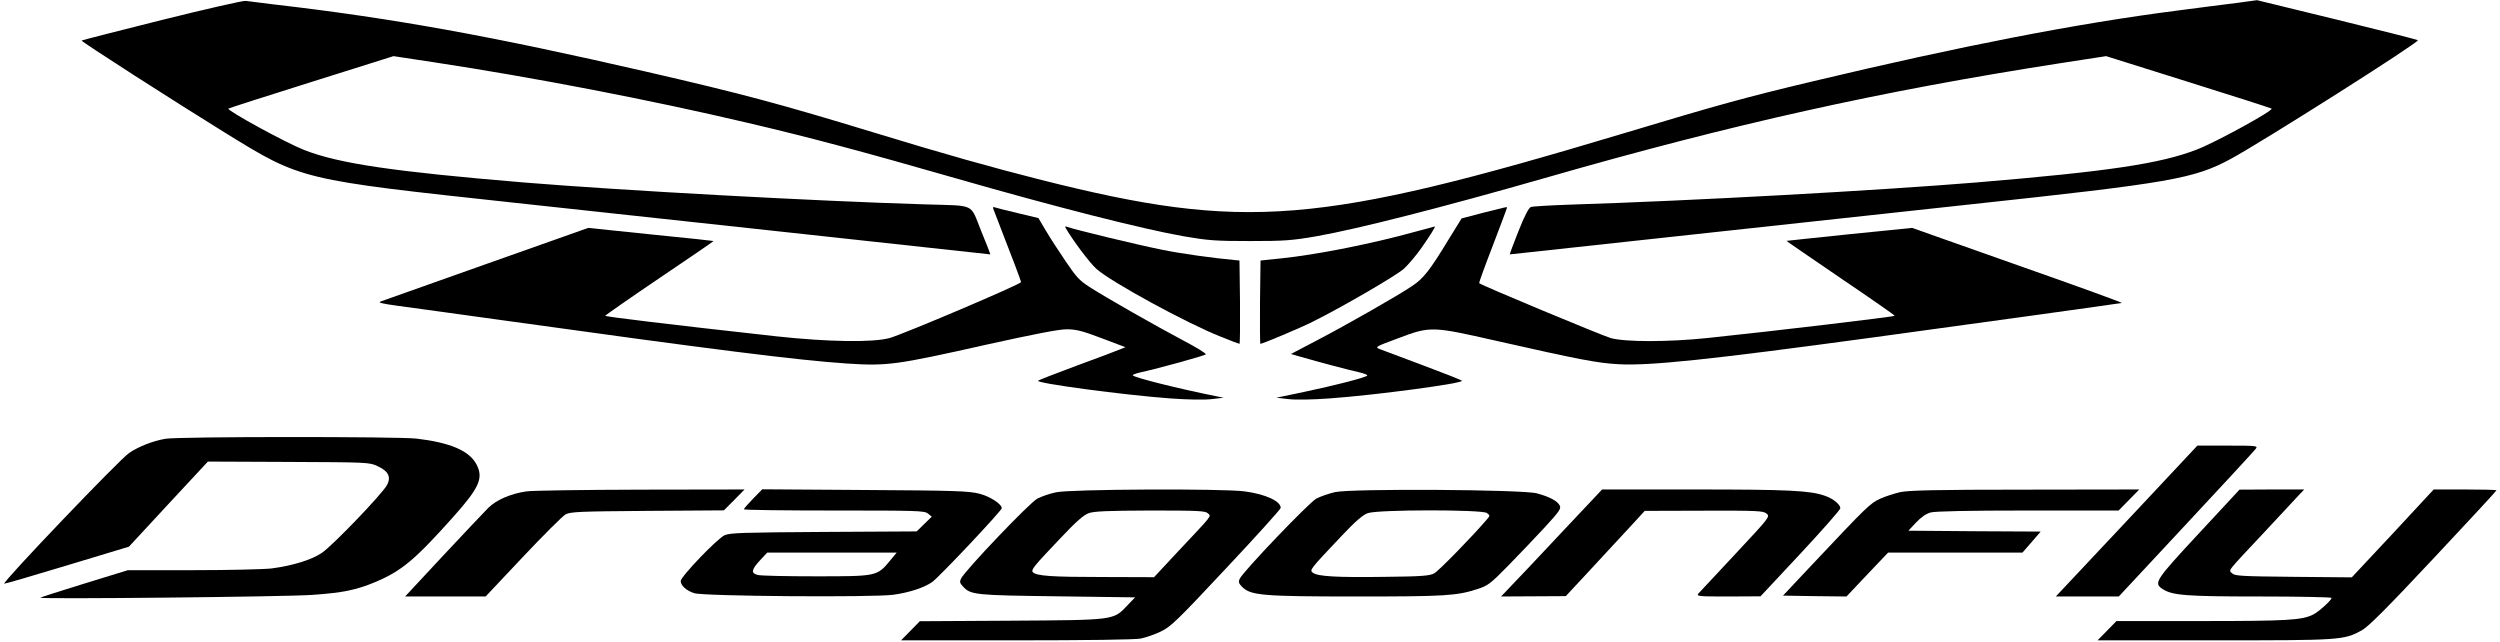
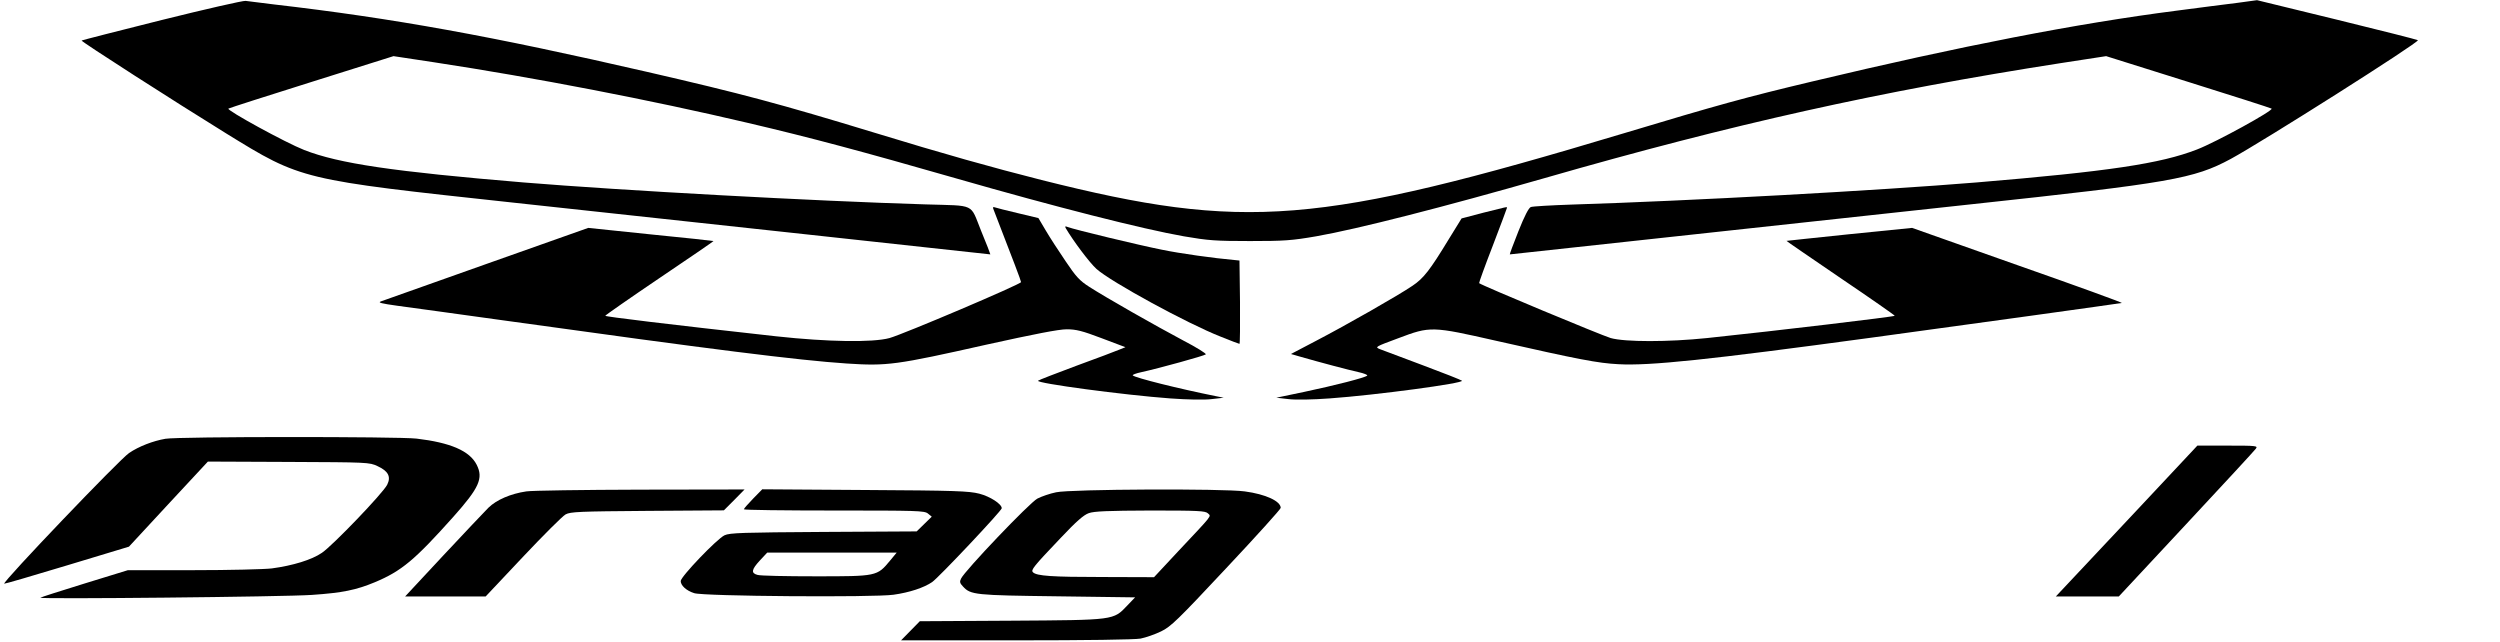
<svg xmlns="http://www.w3.org/2000/svg" version="1.0" width="1425pt" height="366pt" viewBox="0 0 1425 366" preserveAspectRatio="xMidYMid meet">
  <g transform="translate(0,366) scale(0.1,-0.1)" fill="#000000" stroke="none">
    <path d="M922 3546 c-248 -62 -454 -115 -457 -117 -4 -5 527 -346 825 -530 430 -265 424 -263 1636 -394 335 -36 1083 -117 1662 -180 580 -63 1055 -115 1057 -115 1 0 -22 61 -53 135 -64 159 -28 141 -317 150 -632 19 -1728 79 -2290 125 -745 62 -1054 108 -1251 185 -105 41 -446 228 -432 236 7 4 222 73 477 153 l464 146 231 -35 c577 -88 1231 -214 1791 -346 358 -84 656 -164 1182 -315 571 -164 1067 -290 1301 -331 139 -24 182 -27 377 -27 195 0 238 3 377 27 235 41 731 168 1303 332 1074 309 1912 495 2940 655 l260 40 465 -146 c256 -80 471 -149 478 -153 15 -9 -316 -191 -425 -233 -208 -81 -504 -125 -1258 -188 -560 -46 -1630 -105 -2305 -126 -118 -4 -223 -10 -234 -14 -12 -4 -36 -50 -71 -138 -29 -73 -51 -132 -49 -132 3 0 438 47 967 105 529 57 1275 138 1658 180 1143 123 1274 146 1484 259 179 97 1079 667 1067 677 -4 3 -212 56 -462 117 l-455 111 -110 -15 c-60 -7 -218 -28 -350 -45 -567 -73 -1223 -200 -2078 -404 -374 -89 -534 -133 -1069 -294 -1747 -525 -2164 -558 -3321 -267 -284 72 -555 148 -957 271 -535 163 -752 221 -1290 345 -886 204 -1447 306 -2130 385 -74 9 -146 18 -160 20 -14 2 -229 -47 -478 -109z" />
    <path d="M5662 2469 c115 -297 158 -410 158 -417 0 -12 -671 -297 -750 -319 -96 -26 -352 -22 -645 10 -623 69 -975 112 -975 117 0 3 139 100 309 215 171 115 309 210 308 211 -1 1 -162 19 -358 38 l-356 37 -579 -205 c-318 -113 -590 -209 -603 -214 -19 -7 2 -12 95 -25 65 -9 346 -47 624 -86 1162 -162 1662 -225 1936 -243 231 -15 279 -9 799 108 272 60 410 87 455 87 54 0 89 -9 200 -51 l135 -51 -35 -14 c-19 -8 -129 -50 -245 -92 -115 -43 -214 -81 -218 -85 -16 -14 492 -82 754 -101 97 -7 192 -9 234 -4 l70 8 -45 9 c-214 43 -457 104 -473 118 -4 4 18 12 50 19 97 21 357 93 366 101 5 4 -53 40 -128 79 -160 85 -443 246 -536 306 -55 35 -76 58 -135 146 -39 57 -90 136 -113 175 l-42 71 -117 28 c-64 15 -123 30 -131 33 -10 4 -13 1 -9 -9z" />
    <path d="M8453 2447 l-122 -32 -74 -120 c-107 -176 -143 -222 -206 -264 -79 -54 -379 -225 -550 -314 l-143 -75 53 -15 c115 -33 277 -76 332 -88 32 -7 54 -16 50 -20 -12 -12 -185 -56 -360 -93 l-158 -33 70 -8 c41 -5 139 -3 234 4 266 19 770 87 754 101 -4 4 -105 44 -223 88 -118 44 -228 86 -245 92 -29 12 -27 13 105 62 183 69 190 69 560 -15 473 -107 578 -127 695 -133 178 -10 512 25 1440 151 516 70 1417 195 1429 198 5 2 -262 99 -593 215 l-602 213 -357 -36 c-196 -20 -358 -38 -359 -38 -1 -1 138 -96 308 -212 170 -115 309 -212 309 -215 0 -5 -669 -85 -1070 -127 -221 -23 -467 -23 -549 0 -51 15 -736 300 -750 313 -2 1 33 98 78 214 44 116 81 213 81 216 0 6 -2 5 -137 -29z" />
    <path d="M6075 2359 c43 -73 136 -197 175 -232 81 -73 517 -311 708 -386 56 -23 105 -41 107 -41 3 0 4 107 3 238 l-3 237 -30 3 c-114 10 -309 37 -414 59 -126 25 -500 115 -535 129 -15 6 -17 4 -11 -7z" />
-     <path d="M8085 2344 c-258 -72 -578 -136 -785 -157 l-115 -12 -3 -238 c-1 -130 0 -237 2 -237 12 0 231 92 296 125 171 85 477 263 522 303 26 24 72 78 101 120 50 71 82 123 75 121 -2 0 -43 -12 -93 -25z" />
    <path d="M943 1159 c-70 -12 -151 -43 -207 -81 -52 -34 -722 -735 -712 -745 1 -2 162 45 357 104 l354 107 225 243 225 242 460 -2 c450 -2 461 -2 507 -24 61 -28 78 -60 55 -106 -23 -47 -310 -346 -372 -388 -58 -40 -166 -73 -286 -89 -41 -5 -242 -10 -447 -10 l-373 0 -247 -76 c-136 -42 -249 -78 -252 -81 -9 -9 1393 5 1548 16 175 12 252 28 358 72 153 64 228 127 447 372 149 167 173 221 134 298 -40 79 -149 126 -343 149 -108 12 -1356 12 -1431 -1z" />
    <path d="M12200 773 c-179 -190 -360 -383 -403 -429 l-79 -84 180 0 179 0 384 412 c211 226 390 420 397 430 13 17 5 18 -160 18 l-173 0 -325 -347z" />
    <path d="M3000 859 c-89 -13 -170 -48 -216 -93 -23 -23 -139 -146 -258 -273 l-217 -233 229 0 230 0 212 225 c117 124 226 233 244 243 28 15 77 17 467 20 l435 3 59 59 59 60 -594 -1 c-327 -1 -620 -5 -650 -10z" />
    <path d="M4293 818 c-29 -30 -53 -57 -53 -61 0 -4 231 -7 514 -7 474 0 515 -1 535 -17 l22 -18 -43 -42 -43 -42 -530 -3 c-461 -3 -535 -5 -565 -19 -43 -20 -250 -236 -250 -261 0 -25 32 -55 77 -69 52 -18 1024 -25 1136 -9 92 13 173 40 220 72 37 25 397 407 397 421 0 24 -66 67 -128 83 -59 15 -135 18 -652 21 l-585 4 -52 -53z m780 -354 c-74 -89 -75 -89 -423 -89 -168 0 -317 3 -332 8 -38 10 -35 30 13 82 l42 45 369 0 369 0 -38 -46z" />
    <path d="M6020 854 c-35 -7 -84 -24 -107 -36 -44 -23 -414 -411 -435 -456 -9 -18 -7 -26 11 -45 44 -48 68 -50 539 -56 l442 -6 -44 -46 c-81 -85 -68 -83 -662 -87 l-521 -3 -53 -54 -54 -55 655 0 c398 0 678 4 710 10 30 6 82 24 117 41 56 27 94 64 372 361 171 182 310 336 310 343 0 38 -85 78 -205 94 -120 17 -994 13 -1075 -5z m865 -120 c19 -19 33 -1 -169 -216 l-138 -148 -292 1 c-290 0 -377 6 -398 27 -13 13 0 30 161 199 85 90 128 128 157 138 30 11 110 14 351 15 275 0 313 -2 328 -16z" />
-     <path d="M7610 855 c-35 -8 -84 -25 -107 -37 -43 -24 -414 -412 -436 -456 -9 -19 -7 -27 14 -48 49 -48 116 -54 654 -54 503 0 568 4 685 42 60 19 74 29 175 132 61 62 154 160 208 218 87 95 97 109 87 127 -13 26 -59 50 -130 69 -81 22 -1055 28 -1150 7z m865 -119 c19 -14 19 -15 0 -37 -80 -94 -275 -294 -300 -307 -25 -14 -71 -18 -280 -20 -271 -4 -383 2 -411 23 -21 15 -20 17 161 208 80 85 123 122 151 132 57 21 652 21 679 1z" />
-     <path d="M8904 628 c-125 -134 -255 -271 -288 -305 l-60 -63 184 1 185 1 146 157 c80 86 181 195 225 243 l79 86 336 1 c307 1 339 -1 358 -16 21 -18 20 -19 -176 -229 -109 -116 -204 -218 -212 -227 -12 -16 -1 -17 170 -17 l184 1 228 244 c125 134 227 250 227 258 0 21 -41 55 -88 71 -84 30 -209 36 -738 36 l-532 0 -228 -242z" />
-     <path d="M10832 855 c-35 -8 -87 -25 -116 -38 -56 -26 -73 -42 -393 -382 l-160 -170 181 -3 181 -2 118 125 119 125 383 0 383 0 52 60 52 60 -377 2 -377 3 43 46 c29 31 58 51 84 58 27 7 213 11 555 11 l516 0 59 60 59 60 -649 -1 c-510 0 -664 -4 -713 -14z" />
-     <path d="M12533 619 c-248 -267 -258 -282 -207 -316 56 -37 134 -43 557 -43 224 0 407 -4 407 -8 0 -13 -73 -79 -105 -95 -64 -32 -146 -37 -635 -37 l-486 0 -54 -55 -54 -55 664 0 c724 0 740 1 842 57 37 20 143 126 409 410 197 210 359 385 359 388 0 3 -80 5 -179 5 l-179 0 -233 -251 -234 -250 -332 3 c-299 3 -334 5 -350 20 -20 21 -38 -2 187 238 85 91 170 182 189 203 l35 37 -184 0 -185 -1 -232 -250z" />
  </g>
</svg>